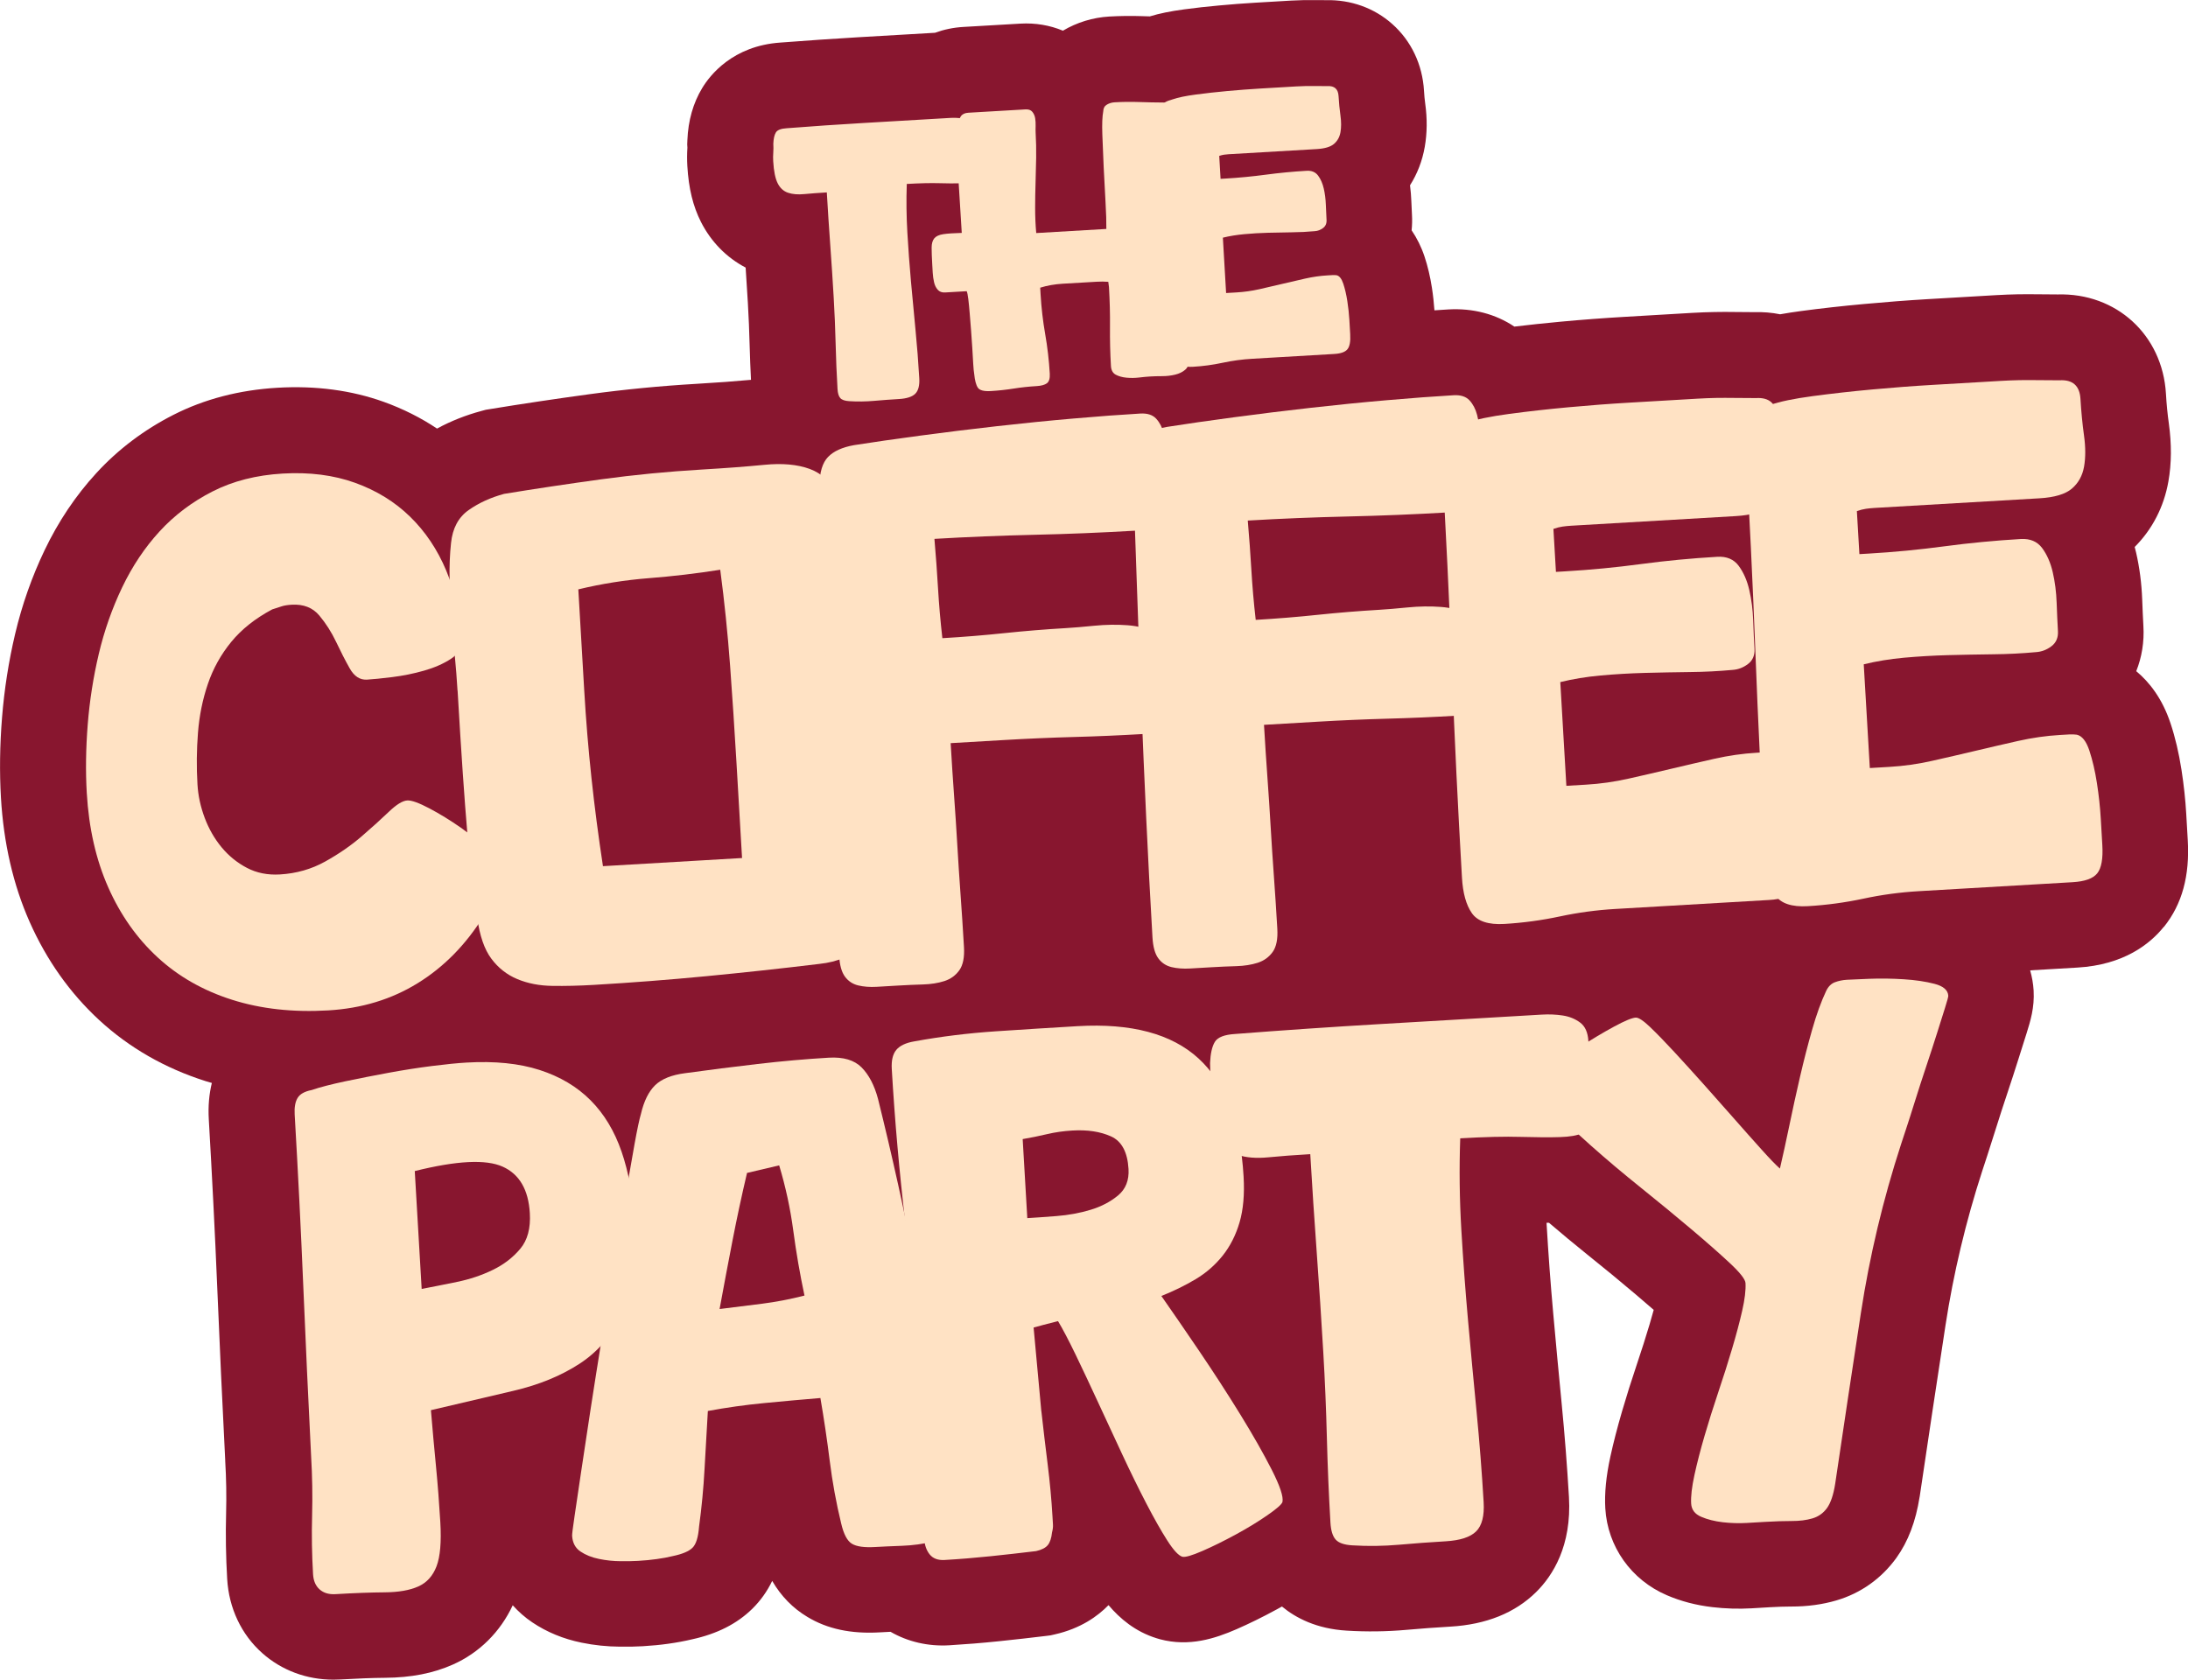
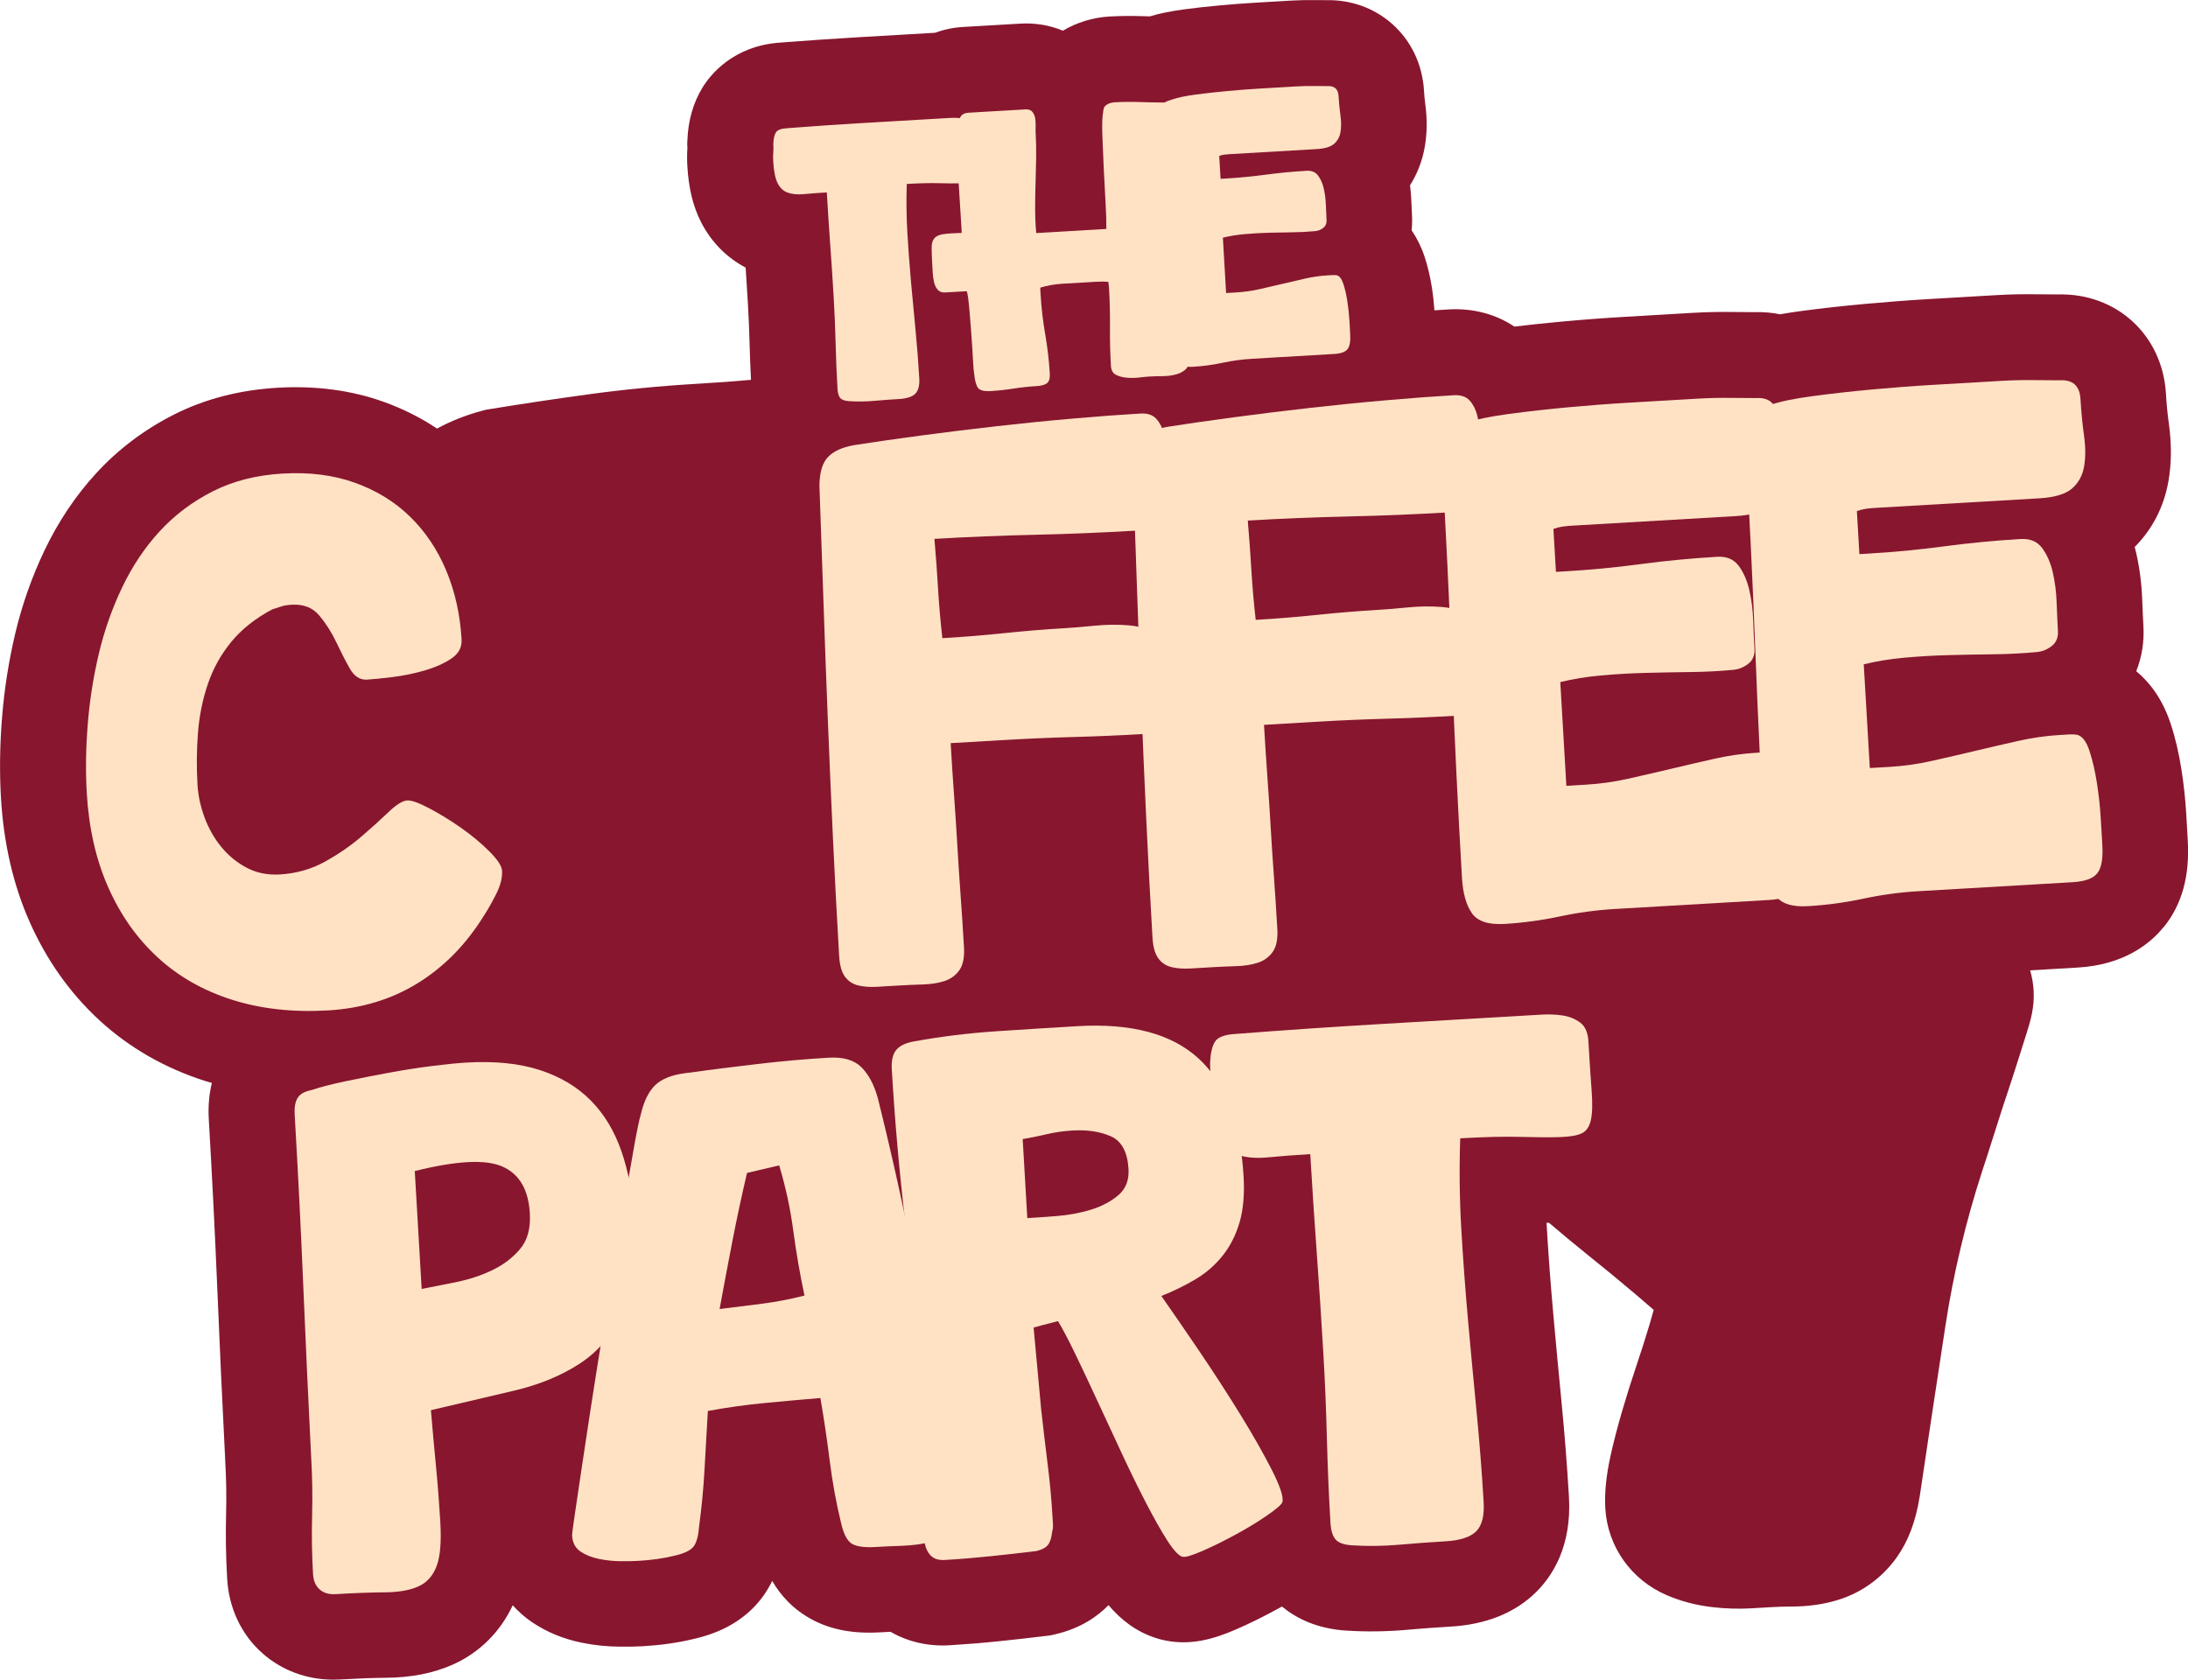
<svg xmlns="http://www.w3.org/2000/svg" id="Layer_2" data-name="Layer 2" viewBox="0 0 900.7 691.62">
  <defs>
    <style>
      .cls-1 {
        fill: #88162f;
      }

      .cls-2 {
        fill: #ffe2c4;
      }
    </style>
  </defs>
  <g id="Layer_1-2" data-name="Layer 1">
    <g>
      <path class="cls-1" d="M890.74,381.62c-5.66,7.03-16.42,15.66-35.58,16.78l-19.44,1.14c.76,2.67,1.26,5.45,1.43,8.32.4,7.06-1.34,12.6-2.87,17.5l-3.35,10.6c-1.38,4.42-2.94,9.19-4.62,14.23-1.65,4.94-3.08,9.33-4.36,13.44-1.45,4.67-2.74,8.68-3.85,12.09-1.06,3.23-1.75,5.37-2.1,6.41-6.76,20.81-11.86,42.23-15.14,63.64-3.66,23.89-7.22,47.54-10.58,70.26l-.06.32c-1.6,10.11-4.7,18.3-9.52,25.04-6.16,8.56-14.71,14.64-24.78,17.59-5.68,1.67-11.88,2.51-18.43,2.51h-.3c-2.46,0-5.35.1-8.61.28l-7.55.45c-5.31.31-10.73.14-16.08-.48-6.71-.78-13.03-2.43-18.75-4.9-14.69-6.28-24.44-20.01-25.37-35.8-.35-6.2.32-13.17,2.1-21.32,1.23-5.65,2.84-11.88,4.76-18.48,1.85-6.34,3.9-12.86,6.1-19.37,1.93-5.73,3.71-11.32,5.28-16.59.61-2.06,1.17-4.05,1.69-5.94-2.26-1.98-4.73-4.09-7.41-6.37-6.14-5.21-12.86-10.75-19.97-16.44-5.48-4.41-10.75-8.78-15.73-13.06h-1c0,.21.01.42.03.64.72,12.26,1.62,24.53,2.7,36.5,1.1,12.33,2.27,24.81,3.47,37.12,1.27,12.96,2.27,25.97,3.02,38.66,1.17,20.09-6.66,32.34-13.44,39.07-8.7,8.64-20.6,13.44-35.41,14.3-6.06.35-12.14.8-18.09,1.33-8.12.72-16.37.83-24.54.32-12.38-.73-20.97-5.21-26.66-9.93-.73.41-1.47.8-2.2,1.21-5.7,3.11-11.25,5.83-16.48,8.12-8.85,3.85-19.5,7.36-31.57,4.14l-1.34-.4c-8.83-2.73-15.18-8.16-19.81-13.64-4.45,4.57-11.48,9.63-22.1,12.04l-1.75.4-1.79.23c-6.26.76-12.79,1.5-19.43,2.19-6.9.72-13.8,1.27-20.46,1.67-8.75.52-17.1-1.45-24.2-5.55-1.67.08-3.13.16-4.39.23-11.86.69-21.63-1.38-29.86-6.37-5.97-3.57-10.82-8.54-14.47-14.81-2.09,4.33-4.83,8.15-8.16,11.44-6.33,6.21-14.47,10.35-24.87,12.62-3.09.73-6.38,1.34-9.77,1.81-3.28.47-6.82.8-10.46,1.02-2.57.16-5.65.21-9.45.18-5.24-.03-10.58-.58-15.77-1.65-7.48-1.53-14.3-4.33-20.28-8.36-3.01-2.02-5.69-4.39-8.05-7.03-5.11,10.96-13.75,19.56-24.63,24.4-8.05,3.6-17.21,5.39-27.96,5.46-5.11.04-11.31.28-18.41.69-.95.06-1.88.08-2.81.08-11.01,0-21.32-3.83-29.29-10.93-8.59-7.61-13.74-18.48-14.45-30.54-.54-9.15-.68-18.29-.44-27.2.18-6.95.07-14.16-.37-21.43v-.3c-1.19-23.43-2.29-47.19-3.26-70.64-.97-23.26-2.16-46.72-3.5-69.75-.31-5.27.13-10.25,1.26-14.91-.83-.25-1.68-.47-2.5-.73-16.79-5.32-31.53-13.78-43.84-25.13-12.04-11.1-21.7-24.72-28.68-40.48-6.74-15.19-10.7-32.38-11.8-51.09-.61-10.49-.47-21.6.45-33.01.92-11.58,2.73-23.17,5.39-34.44,2.82-11.95,6.9-23.55,12.13-34.48,5.65-11.82,12.79-22.48,21.25-31.7,8.95-9.77,19.64-17.85,31.76-24.02,12.72-6.48,27.13-10.25,42.84-11.17,15.76-.92,30.5,1.04,43.8,5.82,7.89,2.84,15.21,6.52,21.9,10.99,5.66-3.08,11.8-5.52,18.34-7.27l1.71-.47,1.74-.28c13.24-2.17,26.97-4.22,40.81-6.11,14.59-1.99,29.44-3.43,44.17-4.29,8.5-.49,16.04-1.06,22.47-1.65-.24-4.7-.42-9.42-.55-14.09-.14-5.86-.4-11.76-.73-17.54-.28-4.77-.59-9.67-.92-14.59-7.81-4.08-14.23-10.58-18.38-18.77-3.29-6.5-5.08-13.82-5.62-23.07-.14-2.49-.14-5.03.03-7.55l-.08-1.33.07-1.75c.32-8.06,2.37-15.28,6.09-21.43,3.13-5.21,12.54-17.42,32.24-18.75,10.79-.83,21.56-1.57,32.04-2.19l31.56-1.84c3.66-1.34,7.55-2.16,11.61-2.4l23.57-1.37c6.14-.35,12.1.66,17.48,2.91,5.75-3.42,12.34-5.44,19.06-5.83,4.49-.25,8.99-.31,13.4-.16,1.1.04,2.2.07,3.32.1,3.95-1.21,8.5-2.13,14.06-2.88,4.62-.62,9.49-1.17,14.52-1.62,4.97-.47,9.88-.83,14.59-1.12l14.97-.88c1.84-.1,3.67-.17,5.44-.21,1.71-.03,3.43-.03,5.22,0,1.1.01,2.3.03,3.63.03,10.29-.25,19.95,3.21,27.38,9.83,7.79,6.92,12.43,16.69,13.06,27.51.1,1.85.27,3.61.49,5.2.88,6.27.8,12.26-.18,17.86-1,5.75-3.06,11.08-6.07,15.83.28,2.19.47,4.42.55,6.66.08,2.1.17,3.91.25,5.44.13,2.17.07,4.32-.14,6.44,2.2,3.23,4,6.85,5.3,10.77,1.33,3.98,2.34,8.29,3.05,12.85.49,3.15.82,6.26,1.04,9.32,1.99-.13,3.91-.25,5.76-.37,10.07-.58,19.42,1.89,27.14,7.07,6.1-.73,12.47-1.41,19.03-2.02,8.97-.83,17.81-1.5,26.29-1.99l28.03-1.65c3.06-.17,6.09-.3,8.98-.34,2.77-.06,5.69-.06,8.73-.01,2.33.04,4.87.06,7.67.06,3.67-.11,7.24.18,10.67.88,2.68-.48,5.56-.93,8.64-1.34,8.12-1.09,16.83-2.06,25.91-2.89,8.98-.83,17.83-1.51,26.29-2.01l28.03-1.64c3.04-.17,6.06-.3,8.97-.35,2.75-.04,5.69-.04,8.74,0,2.33.03,4.86.06,7.67.06,24.09-.71,43.15,16.62,44.58,40.89.24,4.29.65,8.42,1.19,12.26,1.17,8.49,1.12,16.49-.18,23.82-1.84,10.46-6.61,19.73-13.88,27.01.21.78.41,1.55.59,2.34,1.41,6.13,2.25,12.6,2.5,19.26.16,4.11.31,7.75.49,10.87.4,6.59-.64,12.91-2.94,18.67,5.44,4.52,10.75,11.31,14.13,21.52,1.92,5.76,3.42,12.17,4.49,19.06.96,6.17,1.62,12.26,1.96,18.14l.62,10.76c.88,14.8-2.34,26.5-9.81,35.81Z" />
      <g>
        <path class="cls-2" d="M373.28,75.74c-.23,6.65-.15,13.34.24,20.06.39,6.72.89,13.41,1.48,20.06.6,6.66,1.22,13.31,1.87,19.96.65,6.65,1.17,13.29,1.55,19.9.18,3-.38,5.13-1.65,6.4-1.27,1.27-3.52,1.99-6.72,2.18-3.41.2-6.82.45-10.22.75-3.41.3-6.83.35-10.26.13-1.77-.11-2.99-.53-3.65-1.26-.67-.74-1.05-1.99-1.15-3.75-.36-6.2-.63-12.43-.78-18.7-.16-6.27-.42-12.5-.78-18.7-.42-7.23-.9-14.52-1.43-21.85-.53-7.33-1.01-14.57-1.42-21.7-3.52.21-6.59.44-9.22.69-2.63.26-4.87.08-6.72-.54-1.85-.62-3.28-1.91-4.27-3.87-1-1.96-1.62-5.01-1.86-9.15-.07-1.14-.06-2.3.03-3.5.09-1.2.09-2.42.02-3.66.08-2.08.43-3.63,1.05-4.65.61-1.02,2.11-1.6,4.49-1.74,10.63-.83,21.17-1.55,31.61-2.16,10.44-.61,20.98-1.23,31.63-1.85,1.14-.07,2.5-.15,4.11-.24,1.6-.09,3.13-.03,4.6.2,1.46.23,2.74.75,3.83,1.57,1.08.82,1.68,2.16,1.79,4.02.27,4.55.5,8.22.72,11,.21,2.79.16,4.92-.17,6.39-.33,1.47-1,2.45-2.01,2.92-1.01.47-2.6.75-4.77.82-2.17.08-5.03.06-8.56-.04-3.53-.1-7.99,0-13.36.31Z" />
        <path class="cls-2" d="M455.43,94.28c.04-2.8-.07-6.53-.34-11.18-.27-4.65-.52-9.38-.75-14.19-.23-4.81-.42-9.33-.56-13.58-.15-4.24-.02-7.41.38-9.51.03-1.25.52-2.16,1.47-2.73.95-.57,2-.89,3.13-.96,3.41-.2,6.78-.24,10.11-.12,3.33.12,6.65.18,9.97.2,2.39.07,3.97.57,4.76,1.51.78.94,1.24,2.6,1.38,4.98.68,11.68,1,23.31.95,34.87-.05,11.57.27,23.25.96,35.03.28,4.86.7,9.74,1.24,14.63.54,4.9.96,9.82,1.25,14.79.11,1.86-.38,3.27-1.47,4.21-1.09.95-2.47,1.62-4.16,2.03-1.69.41-3.46.62-5.33.62-1.87,0-3.52.05-4.97.14-1.24.07-2.74.21-4.49.42-1.75.21-3.49.23-5.21.07-1.72-.16-3.2-.56-4.43-1.22-1.23-.65-1.9-1.86-2-3.62-.31-5.27-.44-10.6-.39-16,.05-5.4-.09-10.89-.42-16.47-.02-.41-.07-.77-.14-1.08-.07-.31-.12-.67-.14-1.08-1.56-.12-3.12-.13-4.67-.04-1.55.09-3.15.18-4.81.28-2.69.16-5.74.34-9.15.53-3.41.2-6.54.75-9.4,1.64l.16,2.79c.32,5.48.95,10.91,1.89,16.3.94,5.39,1.57,10.83,1.89,16.3.11,1.96-.27,3.28-1.17,3.96-.89.67-2.32,1.07-4.29,1.18-3.21.19-6.35.53-9.43,1.02-3.08.49-6.23.83-9.43,1.02-2.79.16-4.56-.3-5.29-1.4-.74-1.1-1.24-2.99-1.5-5.67-.15-.82-.28-2.19-.4-4.1-.11-1.91-.24-4.03-.37-6.36-.14-2.33-.31-4.78-.51-7.36-.2-2.58-.4-4.98-.58-7.2-.18-2.22-.37-4.15-.57-5.8-.2-1.65-.42-2.72-.66-3.23l-8.84.52c-1.34.08-2.38-.3-3.1-1.14-.73-.84-1.23-1.87-1.5-3.1-.28-1.23-.46-2.51-.54-3.86-.08-1.34-.14-2.43-.19-3.26-.18-3-.26-5.35-.26-7.06,0-1.71.37-3,1.1-3.88.73-.87,1.96-1.44,3.71-1.7,1.75-.26,4.28-.43,7.59-.52-.43-7.34-.89-14.75-1.38-22.25-.49-7.49-.54-14.98-.15-22.47.13-1.25.51-2.34,1.13-3.26.62-.92,1.65-1.42,3.1-1.5l23.57-1.38c1.24-.07,2.17.26,2.78,1,.61.74,1,1.63,1.17,2.65.16,1.03.22,2.09.19,3.18-.04,1.09-.04,2,0,2.72.2,3.41.27,6.86.22,10.33-.06,3.48-.14,6.93-.25,10.36-.11,3.43-.17,6.88-.17,10.36,0,3.48.14,6.92.45,10.32l28.84-1.69Z" />
        <path class="cls-2" d="M502.45,73.64l2.02-.12c5.58-.33,11.12-.86,16.63-1.6,5.5-.73,11.1-1.27,16.79-1.6,2.07-.12,3.63.54,4.71,1.98,1.07,1.44,1.85,3.21,2.33,5.31.49,2.1.77,4.34.86,6.72.09,2.38.18,4.45.29,6.21.08,1.45-.4,2.57-1.44,3.35-1.04.79-2.18,1.22-3.43,1.29-2.99.28-6.12.44-9.39.47-3.26.04-6.56.1-9.87.19-3.31.09-6.54.28-9.69.57-3.15.29-6.1.77-8.86,1.45l1.33,22.79,4.34-.25c3.1-.18,6.21-.62,9.34-1.32,3.12-.7,6.27-1.43,9.44-2.19,3.17-.75,6.32-1.48,9.44-2.19,3.12-.7,6.18-1.14,9.18-1.31.83-.05,1.52-.09,2.09-.12.57-.03,1.11-.01,1.64.06,1.15.24,2.08,1.41,2.77,3.49.69,2.09,1.25,4.47,1.66,7.14.41,2.67.7,5.3.85,7.88.15,2.59.26,4.5.33,5.74.18,3-.2,5.07-1.12,6.21-.92,1.14-2.72,1.79-5.41,1.95l-33.8,1.98c-4.14.24-8.2.79-12.2,1.65-3.99.86-8.06,1.41-12.19,1.65-3.52.21-5.9-.59-7.14-2.38-1.25-1.79-1.97-4.4-2.17-7.81-.89-15.2-1.62-30.42-2.21-45.69-.58-15.26-1.32-30.5-2.2-45.69-.16-2.79.06-4.75.67-5.87.61-1.12,2.19-2.02,4.74-2.69,2.13-.75,5.26-1.4,9.38-1.95,4.12-.55,8.47-1.04,13.06-1.46,4.59-.42,9.06-.76,13.4-1.02,4.34-.25,7.75-.45,10.23-.6,1.76-.1,3.33-.19,4.73-.28,1.4-.08,2.74-.13,4.04-.16,1.29-.02,2.64-.02,4.05,0,1.4.02,2.98.03,4.75.03,2.89-.17,4.43,1.19,4.6,4.09.16,2.79.42,5.47.78,8.04.36,2.57.36,4.86.01,6.85-.35,1.99-1.24,3.6-2.67,4.82-1.43,1.23-3.8,1.93-7.11,2.13l-36.28,2.12c-.62.04-1.24.1-1.86.19-.62.09-1.28.26-1.99.5l.55,9.46Z" />
        <path class="cls-2" d="M35.72,326.51c-.52-8.91-.39-18.29.39-28.15.78-9.86,2.3-19.56,4.56-29.13,2.26-9.56,5.47-18.69,9.62-27.38,4.16-8.7,9.29-16.38,15.41-23.06,6.12-6.67,13.38-12.15,21.78-16.43,8.4-4.28,18.02-6.74,28.87-7.37,11.04-.65,20.98.62,29.81,3.8,8.83,3.18,16.39,7.84,22.68,13.98,6.29,6.15,11.24,13.53,14.85,22.16,3.61,8.63,5.72,18.08,6.32,28.34.19,3.3-1.25,5.95-4.34,7.98-3.09,2.03-6.78,3.65-11.08,4.88-4.3,1.23-8.67,2.11-13.11,2.66-4.44.55-7.92.9-10.43,1.05-2.91.17-5.28-1.39-7.12-4.69-1.85-3.29-3.71-6.92-5.59-10.9-1.89-3.97-4.19-7.58-6.9-10.82-2.72-3.24-6.5-4.72-11.34-4.44-1.74.1-3.14.33-4.19.68-1.05.35-2.34.77-3.86,1.25-6.97,3.71-12.59,8.17-16.85,13.37-4.26,5.21-7.48,10.98-9.63,17.33-2.16,6.35-3.52,13.03-4.07,20.06-.56,7.03-.63,14.13-.21,21.29.27,4.65,1.27,9.25,2.99,13.82,1.72,4.56,4.05,8.61,6.98,12.13,2.92,3.52,6.39,6.33,10.4,8.43,4.01,2.1,8.53,3,13.57,2.7,6.78-.4,12.99-2.17,18.64-5.32,5.65-3.15,10.64-6.6,14.99-10.35,4.34-3.75,8.08-7.13,11.21-10.13,3.13-3,5.66-4.56,7.6-4.67,1.74-.1,4.77.99,9.08,3.26,4.31,2.28,8.64,4.94,13,7.99,4.35,3.05,8.24,6.27,11.64,9.67,3.41,3.4,5.16,6.07,5.28,8,.17,2.91-.66,6.16-2.49,9.76-1.83,3.61-3.55,6.62-5.16,9.05-7.29,11.7-16.32,20.88-27.1,27.53-10.79,6.66-23.06,10.38-36.81,11.19-14.53.85-27.73-.61-39.61-4.39-11.88-3.77-22.09-9.59-30.61-17.45-8.53-7.85-15.31-17.47-20.34-28.84-5.04-11.37-7.98-24.31-8.83-38.84Z" />
-         <path class="cls-2" d="M188.34,284.35c-.27-4.65-.66-9.53-1.15-14.65-.5-5.12-.94-10.29-1.34-15.52-.41-5.22-.66-10.46-.77-15.7-.11-5.24.08-10.21.59-14.9.62-6.06,3.03-10.57,7.23-13.54,4.2-2.96,9.07-5.19,14.62-6.69,12.89-2.11,26.19-4.1,39.88-5.98,13.69-1.87,27.51-3.21,41.45-4.03,9.88-.58,18.48-1.23,25.83-1.95,7.34-.72,13.55-.16,18.61,1.68,5.06,1.85,8.97,5.55,11.73,11.12,2.75,5.57,4.48,14.27,5.17,26.08,1.38,23.63,2.76,47.26,4.15,70.89,1.38,23.63,2.56,47.18,3.55,70.63.44,7.55-.92,13.42-4.07,17.58-3.16,4.17-8.7,6.68-16.61,7.53-15.63,1.89-31.13,3.57-46.49,5.05-15.36,1.48-30.79,2.67-46.29,3.58-6.01.35-11.68.49-17.03.41-5.35-.07-10.17-1.01-14.45-2.8-4.29-1.79-7.85-4.59-10.69-8.41-2.85-3.81-4.78-9.39-5.79-16.71-.88-5-1.62-10.25-2.23-15.76-.61-5.5-1.23-11.83-1.84-18.99-.61-7.15-1.25-15.47-1.9-24.96-.65-9.48-1.36-20.81-2.13-33.98ZM305.47,353.3l-2.31-39.51c-.78-13.36-1.66-26.62-2.62-39.79-.97-13.16-2.32-26.29-4.05-39.41-9.77,1.55-19.57,2.7-29.39,3.47-9.82.77-19.5,2.31-29.03,4.61l2.41,41.25c.72,12.4,1.72,24.53,3,36.41,1.27,11.88,2.85,23.98,4.73,36.31l57.25-3.35Z" />
        <path class="cls-2" d="M384.66,221.86c.6,6.92,1.09,13.69,1.48,20.32.39,6.64.98,13.5,1.79,20.59,8.72-.51,17.22-1.2,25.53-2.08,8.3-.87,16.72-1.56,25.24-2.06,3.1-.18,7.01-.51,11.75-.98,4.73-.47,9.3-.54,13.69-.21,4.39.33,8.19,1.33,11.4,3,3.2,1.67,4.94,4.65,5.19,8.94.23,3.9.26,7.76.09,11.58-.17,3.83-.52,7.81-1.05,11.94-.61,2.97-1.35,5.21-2.23,6.73-.89,1.52-3.07,2.38-6.55,2.58-9.88.58-19.52,1-28.93,1.25-9.41.26-18.96.67-28.64,1.24l-22.08,1.29c.44,7.55.91,14.77,1.41,21.64.5,6.87.94,13.65,1.33,20.33.39,6.68.83,13.46,1.33,20.33.5,6.87.97,14.08,1.41,21.64.25,4.26-.39,7.46-1.92,9.59-1.53,2.13-3.58,3.61-6.15,4.44-2.58.83-5.51,1.29-8.81,1.39-3.3.09-6.69.25-10.18.45-3.1.18-6.05.35-8.86.52-2.81.16-5.35-.03-7.61-.57-2.27-.55-4.09-1.75-5.46-3.62-1.38-1.86-2.17-4.73-2.4-8.6-.97-16.66-1.83-32.98-2.57-48.97-.74-15.99-1.43-31.9-2.06-47.73-.63-15.83-1.23-31.76-1.77-47.79-.55-16.04-1.12-32.41-1.71-49.13.07-5.46,1.25-9.37,3.54-11.75,2.29-2.38,5.84-3.99,10.65-4.86,7.89-1.24,17-2.55,27.32-3.93,10.31-1.38,20.83-2.68,31.55-3.89,10.72-1.21,21.24-2.27,31.59-3.16,10.34-.9,19.48-1.58,27.43-2.04,2.91-.17,5.08.54,6.54,2.11,1.45,1.58,2.49,3.57,3.12,5.98.62,2.41.97,5.03,1.04,7.86.07,2.83.17,5.32.29,7.46.11,1.95.22,3.8.33,5.56.1,1.75.11,3.61.03,5.57-.48,5.11-1.54,8.6-3.18,10.45-1.64,1.85-5.08,2.93-10.3,3.24-13.95.82-27.76,1.38-41.44,1.69-13.68.32-27.4.87-41.15,1.68Z" />
        <path class="cls-2" d="M513.65,214.32c.6,6.92,1.09,13.69,1.48,20.32.39,6.64.98,13.5,1.79,20.59,8.72-.51,17.22-1.2,25.53-2.08,8.3-.87,16.72-1.56,25.24-2.06,3.1-.18,7.01-.51,11.75-.98,4.73-.47,9.3-.54,13.69-.21,4.39.33,8.19,1.33,11.4,3,3.21,1.67,4.94,4.65,5.19,8.94.23,3.9.26,7.76.09,11.58-.17,3.83-.52,7.81-1.05,11.94-.6,2.97-1.35,5.21-2.23,6.73-.89,1.52-3.07,2.38-6.55,2.58-9.88.58-19.52,1-28.93,1.25-9.41.26-18.96.67-28.64,1.24l-22.08,1.29c.44,7.55.91,14.77,1.41,21.64.5,6.87.94,13.65,1.33,20.33.39,6.68.83,13.46,1.33,20.33.5,6.87.97,14.08,1.41,21.64.25,4.26-.39,7.46-1.92,9.59-1.53,2.13-3.58,3.61-6.15,4.44-2.58.83-5.51,1.29-8.81,1.39-3.3.09-6.69.25-10.18.45-3.1.18-6.05.35-8.86.52-2.81.16-5.35-.03-7.61-.57-2.27-.55-4.09-1.75-5.46-3.62-1.38-1.86-2.17-4.73-2.4-8.6-.97-16.66-1.83-32.98-2.57-48.97-.74-15.99-1.43-31.9-2.06-47.73-.63-15.83-1.23-31.76-1.77-47.79-.55-16.04-1.12-32.41-1.71-49.13.07-5.46,1.25-9.37,3.54-11.75,2.29-2.38,5.84-3.99,10.65-4.86,7.89-1.24,17-2.55,27.32-3.93,10.31-1.38,20.83-2.68,31.55-3.89,10.71-1.21,21.24-2.27,31.59-3.16,10.34-.9,19.48-1.58,27.43-2.04,2.91-.17,5.08.54,6.54,2.11,1.45,1.58,2.49,3.57,3.12,5.98.62,2.41.97,5.03,1.04,7.86.07,2.83.17,5.32.29,7.46.11,1.95.22,3.8.33,5.56.1,1.75.11,3.61.03,5.57-.48,5.11-1.54,8.6-3.18,10.45-1.64,1.85-5.08,2.93-10.31,3.24-13.94.82-27.76,1.38-41.44,1.69-13.68.32-27.4.87-41.15,1.68Z" />
        <path class="cls-2" d="M640.52,235.47l3.78-.22c10.46-.61,20.84-1.61,31.16-2.99,10.31-1.38,20.8-2.38,31.45-3,3.87-.23,6.81,1.01,8.82,3.71,2,2.7,3.46,6.02,4.37,9.95.91,3.93,1.45,8.13,1.61,12.59.16,4.46.34,8.34.53,11.63.16,2.71-.74,4.81-2.69,6.28-1.96,1.48-4.09,2.28-6.42,2.42-5.61.52-11.47.82-17.58.88-6.12.07-12.28.19-18.49.35-6.21.17-12.26.53-18.16,1.06-5.9.54-11.43,1.45-16.6,2.72l2.5,42.71,8.13-.48c5.81-.34,11.64-1.16,17.49-2.48,5.85-1.31,11.75-2.68,17.69-4.09,5.94-1.41,11.83-2.78,17.69-4.1,5.85-1.31,11.58-2.13,17.2-2.46,1.55-.09,2.86-.17,3.92-.23,1.06-.06,2.08-.02,3.07.11,2.16.46,3.89,2.64,5.19,6.55,1.29,3.91,2.33,8.37,3.11,13.37.78,5.01,1.31,9.93,1.59,14.77.28,4.84.49,8.42.63,10.75.33,5.62-.37,9.5-2.09,11.64-1.72,2.14-5.1,3.36-10.13,3.65l-63.33,3.7c-7.75.45-15.36,1.48-22.85,3.08-7.49,1.6-15.11,2.63-22.85,3.09-6.59.38-11.05-1.1-13.38-4.47-2.34-3.36-3.69-8.24-4.06-14.63-1.66-28.47-3.04-57-4.13-85.61-1.09-28.6-2.47-57.14-4.13-85.61-.31-5.23.11-8.9,1.25-11,1.14-2.11,4.1-3.78,8.89-5.04,4-1.4,9.85-2.62,17.57-3.65,7.71-1.03,15.87-1.95,24.47-2.74,8.6-.79,16.97-1.43,25.1-1.9,8.13-.48,14.53-.85,19.17-1.12,3.29-.19,6.25-.37,8.86-.52,2.62-.15,5.13-.25,7.56-.3,2.42-.04,4.95-.04,7.58,0,2.63.04,5.59.06,8.89.06,5.42-.32,8.29,2.24,8.61,7.66.31,5.23.79,10.26,1.46,15.07.67,4.82.68,9.1.02,12.83-.66,3.73-2.33,6.75-5.01,9.04-2.68,2.3-7.13,3.62-13.32,3.99l-67.98,3.98c-1.16.07-2.32.19-3.48.35-1.16.17-2.41.48-3.73.95l1.04,17.72Z" />
        <path class="cls-2" d="M765.44,228.16l3.78-.22c10.46-.61,20.84-1.61,31.16-2.99,10.31-1.38,20.8-2.38,31.45-3.01,3.87-.23,6.81,1.01,8.82,3.71,2,2.7,3.46,6.02,4.37,9.95.91,3.93,1.45,8.13,1.61,12.59.16,4.46.34,8.34.53,11.63.16,2.71-.74,4.81-2.69,6.28-1.95,1.48-4.09,2.28-6.42,2.42-5.61.52-11.47.82-17.58.88-6.12.07-12.28.19-18.49.35-6.21.17-12.26.53-18.16,1.06-5.9.54-11.43,1.45-16.6,2.72l2.5,42.71,8.13-.48c5.81-.34,11.64-1.16,17.49-2.48,5.85-1.31,11.75-2.68,17.69-4.09,5.94-1.41,11.83-2.78,17.69-4.1,5.85-1.31,11.58-2.13,17.2-2.46,1.55-.09,2.86-.17,3.92-.23,1.06-.06,2.08-.02,3.07.11,2.16.46,3.89,2.64,5.19,6.55,1.29,3.91,2.33,8.37,3.11,13.37.78,5.01,1.31,9.93,1.59,14.77.28,4.84.49,8.42.63,10.75.33,5.62-.37,9.5-2.09,11.64-1.72,2.14-5.1,3.36-10.13,3.65l-63.33,3.7c-7.75.45-15.36,1.48-22.85,3.09-7.49,1.6-15.11,2.63-22.85,3.08-6.59.39-11.05-1.1-13.38-4.47-2.34-3.36-3.69-8.24-4.06-14.63-1.67-28.47-3.04-57-4.13-85.61-1.09-28.6-2.47-57.14-4.13-85.61-.31-5.23.11-8.9,1.25-11,1.14-2.11,4.1-3.78,8.89-5.04,4-1.4,9.85-2.62,17.57-3.65,7.71-1.03,15.87-1.95,24.47-2.74,8.6-.79,16.97-1.43,25.1-1.9s14.53-.85,19.17-1.12c3.29-.19,6.25-.37,8.86-.52,2.62-.15,5.13-.25,7.56-.3,2.43-.04,4.95-.04,7.58,0,2.63.04,5.59.06,8.89.06,5.42-.32,8.29,2.24,8.61,7.66.31,5.23.79,10.26,1.46,15.07.67,4.82.68,9.1.02,12.83-.66,3.73-2.33,6.75-5.01,9.04-2.69,2.3-7.13,3.62-13.32,3.99l-67.98,3.97c-1.16.07-2.32.19-3.48.35-1.16.17-2.4.48-3.73.95l1.04,17.72Z" />
        <path class="cls-2" d="M177.39,580.63c.64,7.74,1.34,15.42,2.08,23.05.74,7.64,1.33,15.33,1.79,23.07.48,8.13-.04,14.19-1.56,18.17-1.52,3.98-4.03,6.75-7.53,8.31-3.51,1.57-8.12,2.37-13.85,2.41-5.73.04-12.47.29-20.22.75-2.71.16-4.89-.49-6.53-1.95-1.64-1.46-2.54-3.54-2.7-6.26-.48-8.13-.61-16.19-.39-24.17.21-7.98.08-16.13-.41-24.46-1.18-23.44-2.26-46.9-3.24-70.36-.98-23.45-2.16-46.9-3.53-70.34-.17-2.91.23-5.16,1.21-6.78.97-1.61,2.9-2.69,5.79-3.25,3.43-1.17,8.02-2.36,13.78-3.58,5.76-1.21,11.71-2.38,17.87-3.52,6.15-1.13,12.12-2.07,17.91-2.8,5.79-.73,10.52-1.2,14.2-1.41,11.62-.68,21.64.34,30.06,3.05,8.42,2.72,15.41,6.87,20.99,12.48,5.58,5.6,9.82,12.64,12.75,21.12,2.92,8.48,4.71,18.24,5.36,29.27.92,15.69-.69,28.03-4.83,37.01-4.14,8.99-10.05,15.99-17.72,21.01-7.68,5.02-16.79,8.76-27.33,11.22-10.55,2.47-21.85,5.12-33.93,7.96ZM173.59,530.71c4.42-.84,9.27-1.8,14.55-2.89,5.28-1.08,10.19-2.73,14.72-4.94,4.54-2.2,8.3-5.1,11.3-8.68,3-3.57,4.31-8.46,3.95-14.66-.57-9.68-4.29-16.07-11.18-19.17-6.89-3.1-18.95-2.49-36.19,1.82l2.84,48.52Z" />
        <path class="cls-2" d="M337.72,575.63c-7.74.65-15.47,1.34-23.2,2.09-7.73.74-15.44,1.83-23.13,3.25-.5,8.19-.95,16.19-1.37,23.98-.42,7.8-1.17,15.72-2.26,23.74-.33,4.3-1.23,7.17-2.7,8.61-1.47,1.45-4.13,2.57-7.96,3.38-2.11.52-4.37.94-6.78,1.27-2.41.34-4.97.58-7.68.74-1.74.1-4.12.15-7.13.13-3.02-.01-6-.33-8.95-.94-2.95-.6-5.49-1.62-7.61-3.05-2.12-1.43-3.27-3.6-3.44-6.5-.03-.58.29-3.22.99-7.93.7-4.7,1.6-10.83,2.72-18.38,1.11-7.54,2.41-16.12,3.89-25.73,1.48-9.61,3.04-19.46,4.68-29.57,1.64-10.1,3.29-20.16,4.94-30.17,1.65-10.01,3.2-19.23,4.65-27.67,1.45-8.44,2.73-15.71,3.83-21.8,1.1-6.09,1.98-10.22,2.63-12.4,1.24-5.32,3.2-9.27,5.87-11.86,2.66-2.58,6.79-4.23,12.39-4.95,9.83-1.35,19.77-2.61,29.8-3.78,10.03-1.17,19.8-2.03,29.29-2.59,6-.35,10.5.99,13.5,4.02,2.99,3.03,5.24,7.32,6.73,12.87,5.85,23.56,11.07,47.16,15.65,70.8,4.59,23.64,9.61,47.25,15.07,70.83,1.03,4.41,2.31,8.9,3.85,13.48,1.53,4.57,2.43,9.09,2.69,13.54.24,4.07-1.09,7.11-3.99,9.12-2.9,2.02-6.4,3.54-10.52,4.55-4.12,1.02-8.41,1.61-12.87,1.77-4.46.17-8.14.33-11.05.5-4.46.26-7.64-.18-9.55-1.34-1.92-1.15-3.39-3.93-4.42-8.34-2.05-8.43-3.62-17.03-4.72-25.81-1.1-8.78-2.38-17.4-3.84-25.87ZM307.52,482.94c-2.18,9.26-4.16,18.51-5.96,27.75-1.79,9.24-3.57,18.67-5.34,28.3,5.98-.74,11.82-1.47,17.51-2.19,5.69-.72,11.5-1.84,17.44-3.35-1.88-8.83-3.42-17.77-4.63-26.84-1.21-9.06-3.14-17.98-5.79-26.77l-13.23,3.11Z" />
        <path class="cls-2" d="M428.69,581.1c.82,7.34,1.68,14.62,2.59,21.86.91,7.23,1.57,14.44,1.99,21.6.07,1.16.13,2.23.19,3.2.06.97-.08,2.04-.39,3.23-.25,2.35-.83,4.08-1.74,5.2-.91,1.12-2.51,1.95-4.81,2.47-6.18.75-12.45,1.46-18.82,2.12-6.37.66-12.66,1.18-18.86,1.54-2.71.16-4.75-.6-6.11-2.27-1.36-1.67-2.12-3.86-2.28-6.57-.65-11.04-.99-21.95-1.04-32.73-.05-10.78-.41-21.89-1.07-33.31-1.25-21.3-3.12-42.52-5.62-63.66-2.5-21.13-4.37-42.35-5.62-63.66-.2-3.49.42-6.1,1.87-7.84,1.45-1.73,3.91-2.9,7.37-3.49,10.96-2,22.15-3.38,33.57-4.15,11.42-.76,22.65-1.47,33.69-2.12,22.08-1.29,38.66,3.13,49.75,13.27,11.09,10.14,17.28,26.35,18.58,48.62.43,7.36-.13,13.66-1.66,18.9-1.54,5.24-3.85,9.8-6.93,13.67-3.08,3.87-6.78,7.1-11.09,9.69-4.32,2.58-9.04,4.9-14.17,6.95,4.45,6.35,9.65,13.92,15.61,22.7,5.95,8.79,11.56,17.45,16.82,25.98,5.26,8.54,9.59,16.16,13,22.85,3.4,6.7,4.88,11.13,4.42,13.3-.33,1-2.41,2.82-6.24,5.47-3.83,2.66-8.15,5.29-12.95,7.9-4.8,2.61-9.38,4.88-13.74,6.78-4.36,1.9-7.13,2.7-8.31,2.38-1.59-.49-3.66-2.75-6.23-6.78-2.57-4.03-5.44-9.11-8.62-15.24-3.18-6.13-6.49-12.88-9.93-20.26-3.45-7.38-6.78-14.57-10.01-21.57-3.23-7-6.28-13.48-9.15-19.43-2.88-5.95-5.28-10.52-7.21-13.72-2.11.51-4.07,1.02-5.89,1.51-1.82.5-3.21.87-4.16,1.12l3.18,34.5ZM422.88,501.56c3.1-.18,7.12-.46,12.05-.85,4.93-.38,9.59-1.24,13.99-2.57,4.39-1.32,8.16-3.29,11.32-5.91,3.15-2.61,4.59-6.24,4.32-10.89-.41-6.97-2.81-11.45-7.2-13.43-4.39-1.98-9.69-2.79-15.88-2.42-3.68.21-7.15.71-10.41,1.48-3.26.77-6.62,1.46-10.08,2.05l1.9,32.54Z" />
        <path class="cls-2" d="M601.11,468.69c-.44,12.46-.29,24.99.45,37.58.74,12.59,1.66,25.12,2.78,37.59,1.12,12.47,2.28,24.94,3.5,37.4,1.21,12.46,2.18,24.9,2.91,37.29.33,5.62-.7,9.62-3.09,11.99-2.39,2.37-6.59,3.74-12.59,4.09-6.39.37-12.78.84-19.16,1.41-6.38.56-12.79.65-19.23.25-3.32-.2-5.6-.98-6.84-2.37-1.25-1.38-1.97-3.72-2.16-7.02-.68-11.62-1.17-23.3-1.47-35.04-.3-11.74-.79-23.42-1.47-35.04-.79-13.56-1.69-27.2-2.69-40.95-1-13.74-1.89-27.29-2.67-40.65-6.59.38-12.34.82-17.27,1.3-4.93.48-9.13.15-12.59-1.01-3.47-1.15-6.14-3.58-8-7.26-1.87-3.68-3.03-9.39-3.48-17.14-.12-2.13-.11-4.32.05-6.56.16-2.24.17-4.53.04-6.85.16-3.89.81-6.8,1.97-8.71,1.15-1.91,3.95-3,8.41-3.26,19.92-1.55,39.67-2.9,59.23-4.05,19.56-1.14,39.31-2.3,59.27-3.47,2.13-.12,4.69-.27,7.7-.45,3-.18,5.87-.05,8.62.37,2.74.42,5.13,1.4,7.17,2.93,2.03,1.53,3.15,4.04,3.36,7.53.5,8.53.95,15.4,1.35,20.62.4,5.22.29,9.22-.32,11.97-.62,2.76-1.87,4.58-3.76,5.47-1.89.89-4.87,1.41-8.95,1.54-4.07.14-9.42.11-16.04-.08-6.62-.2-14.97,0-25.04.59Z" />
-         <path class="cls-2" d="M732.72,481.11c1.24-5.32,2.55-11.27,3.91-17.86,1.36-6.59,2.82-13.23,4.37-19.93,1.55-6.7,3.21-13.16,4.99-19.39,1.77-6.23,3.7-11.54,5.77-15.93.86-1.8,2.06-2.99,3.58-3.56,1.52-.57,3.15-.91,4.9-1.02,1.74-.1,4.89-.24,9.45-.41,4.55-.17,9.22-.1,14,.2,4.78.3,8.99.93,12.65,1.88,3.65.95,5.54,2.59,5.68,4.92.02.39-.42,2.02-1.32,4.89-.9,2.87-2.01,6.38-3.32,10.54-1.31,4.16-2.8,8.72-4.45,13.67-1.66,4.96-3.18,9.66-4.57,14.11-1.39,4.45-2.62,8.32-3.7,11.58-1.08,3.27-1.77,5.4-2.1,6.39-7.41,22.78-12.91,45.89-16.5,69.32-3.59,23.44-7.12,46.91-10.6,70.44-.71,4.51-1.83,7.83-3.35,9.96-1.53,2.13-3.54,3.56-6.02,4.29-2.49.73-5.33,1.09-8.54,1.08-3.21,0-6.84.11-10.91.35-1.74.1-4.26.25-7.55.44-3.29.19-6.6.09-9.93-.29-3.33-.39-6.29-1.14-8.88-2.25-2.59-1.11-3.96-2.92-4.11-5.44-.17-2.91.28-6.82,1.35-11.74,1.07-4.92,2.46-10.3,4.16-16.13,1.7-5.83,3.58-11.82,5.65-17.97,2.07-6.14,3.96-12.08,5.66-17.82,1.71-5.73,3.1-10.97,4.18-15.69,1.08-4.73,1.54-8.54,1.37-11.45-.09-1.55-2.25-4.29-6.46-8.22-4.21-3.93-9.49-8.58-15.83-13.94-6.34-5.36-13.23-11.03-20.67-17.01-7.45-5.98-14.34-11.79-20.7-17.45-6.36-5.65-11.66-10.69-15.9-15.1-4.24-4.42-6.43-7.79-6.57-10.11-.08-1.35,1.74-3.5,5.45-6.44,3.71-2.94,7.96-5.95,12.73-9.05,4.77-3.1,9.38-5.84,13.8-8.24,4.42-2.4,7.41-3.64,8.96-3.73,1.16-.07,3.13,1.23,5.91,3.88,2.78,2.66,6.08,6.06,9.92,10.21,3.84,4.15,7.94,8.67,12.31,13.56,4.37,4.9,8.58,9.66,12.64,14.27,4.06,4.62,7.75,8.78,11.08,12.47,3.32,3.7,5.8,6.27,7.45,7.73Z" />
      </g>
    </g>
  </g>
</svg>